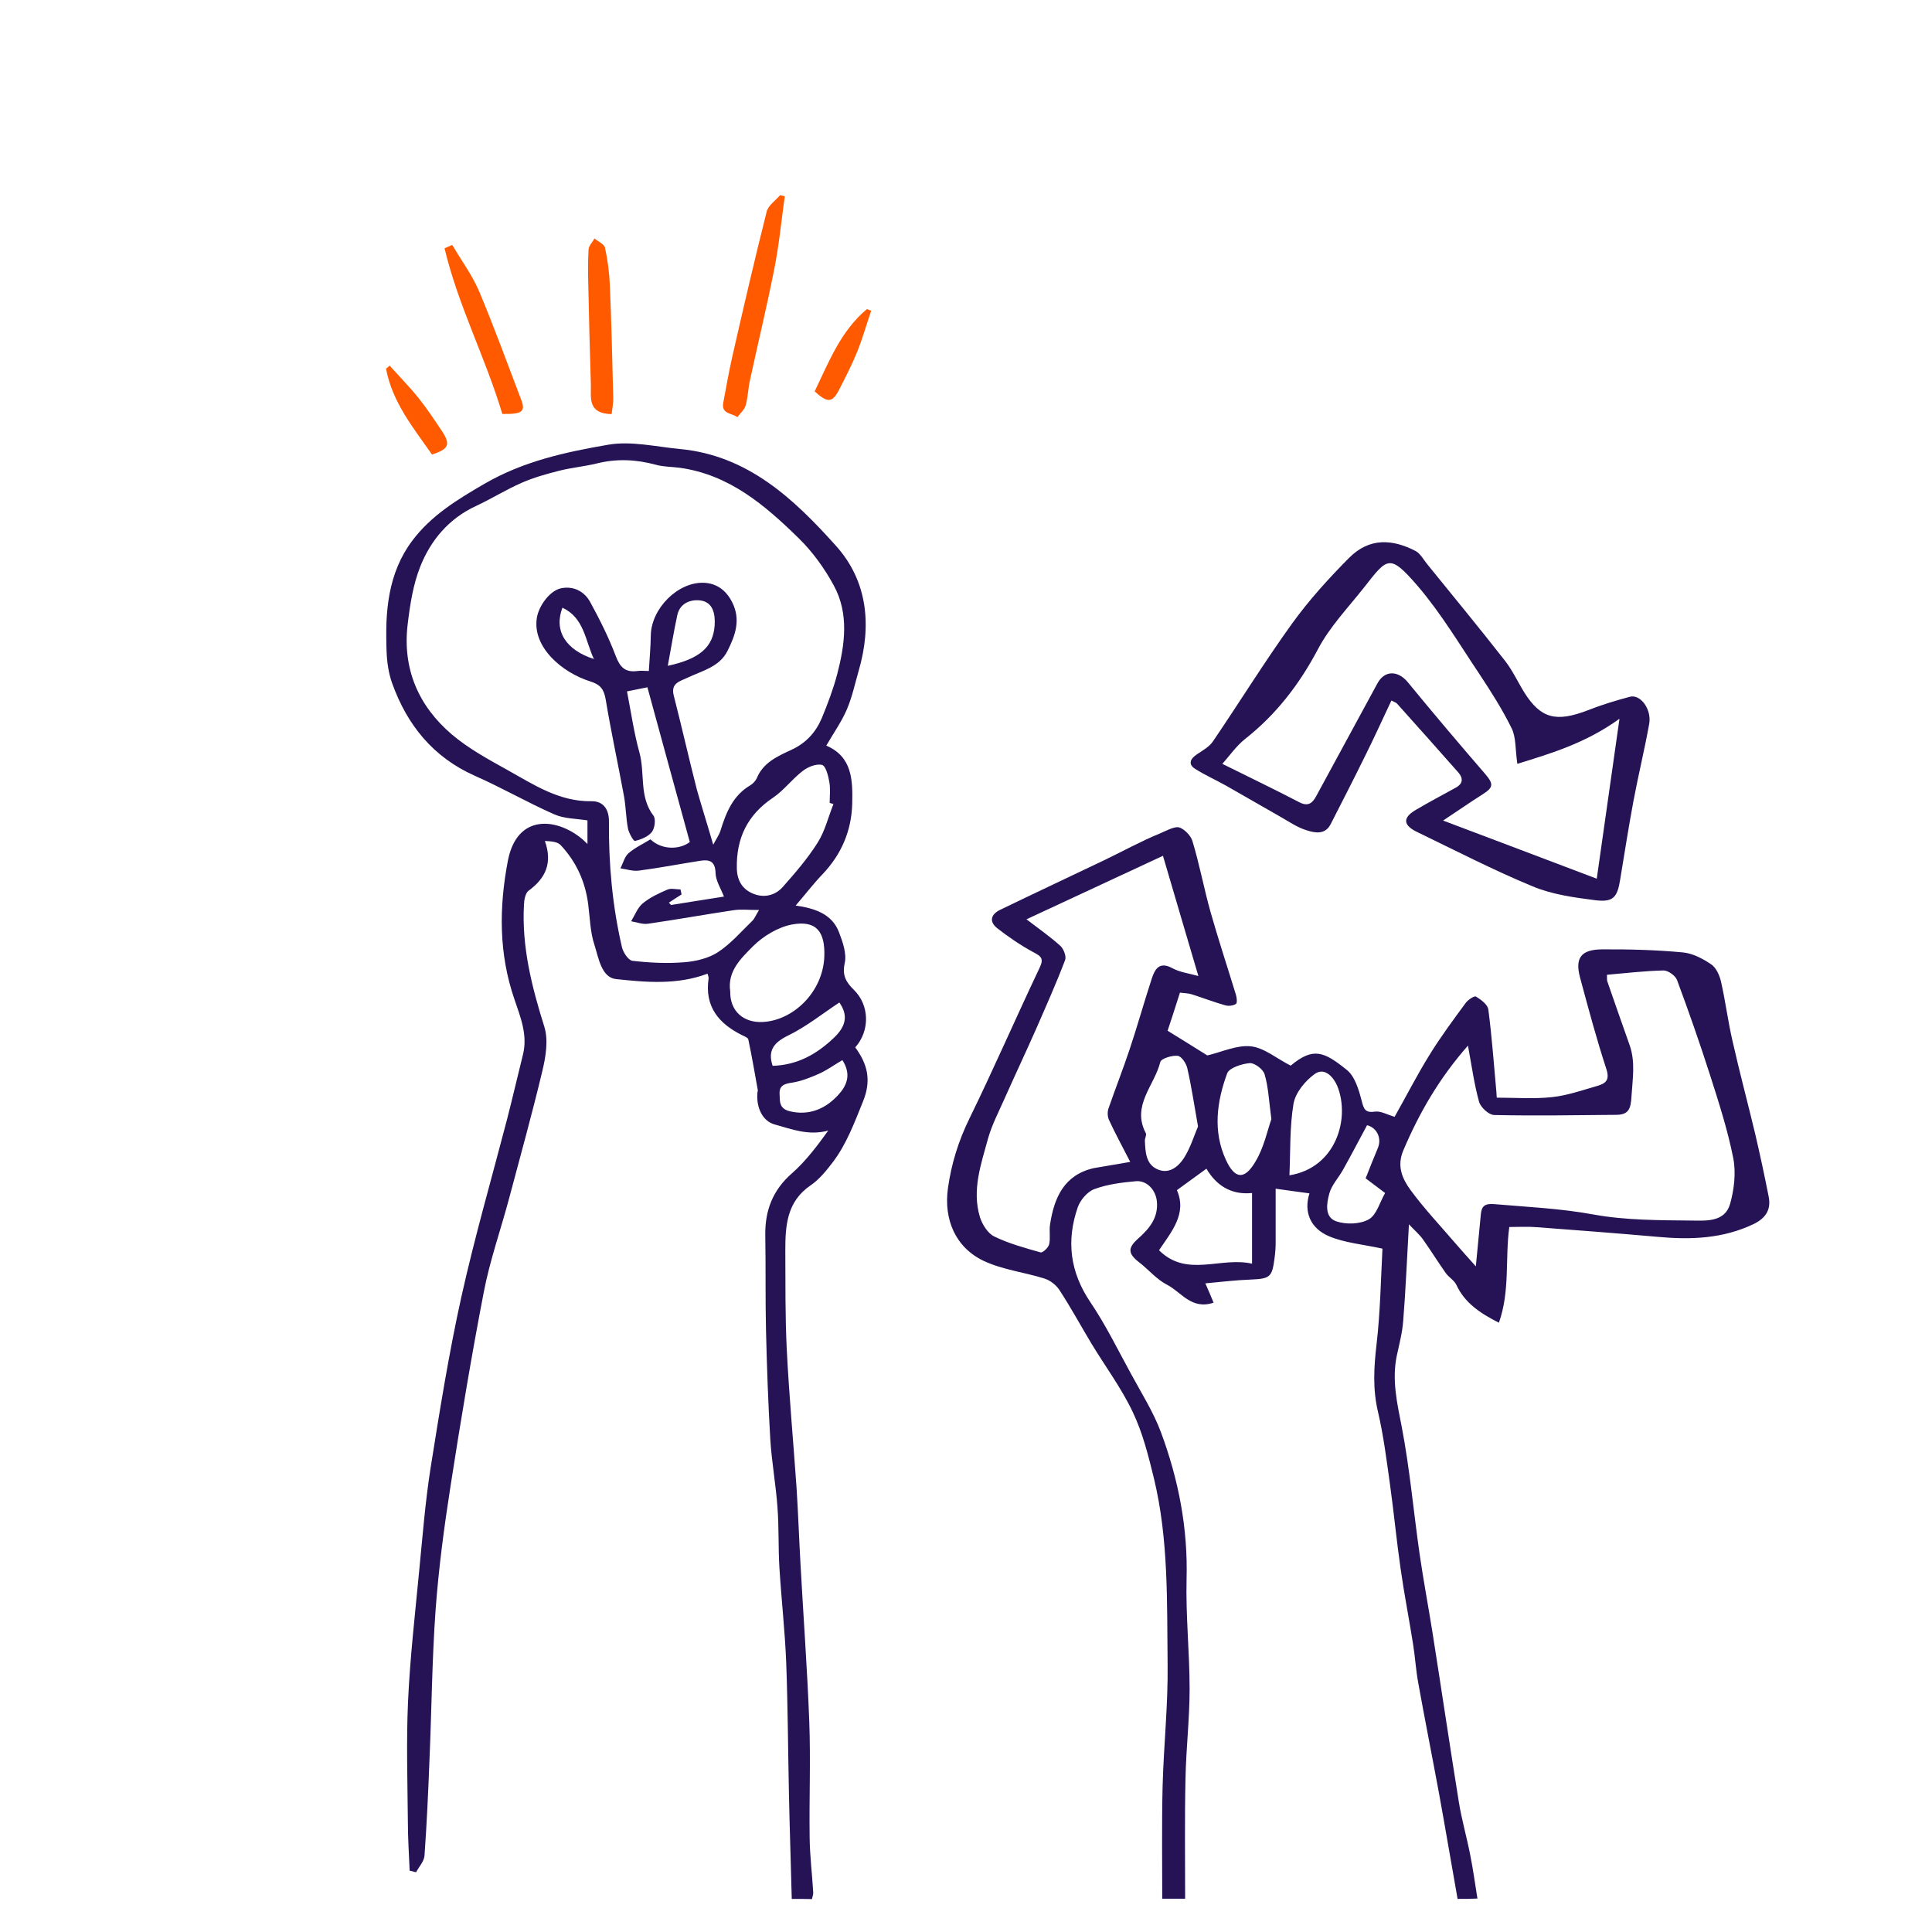
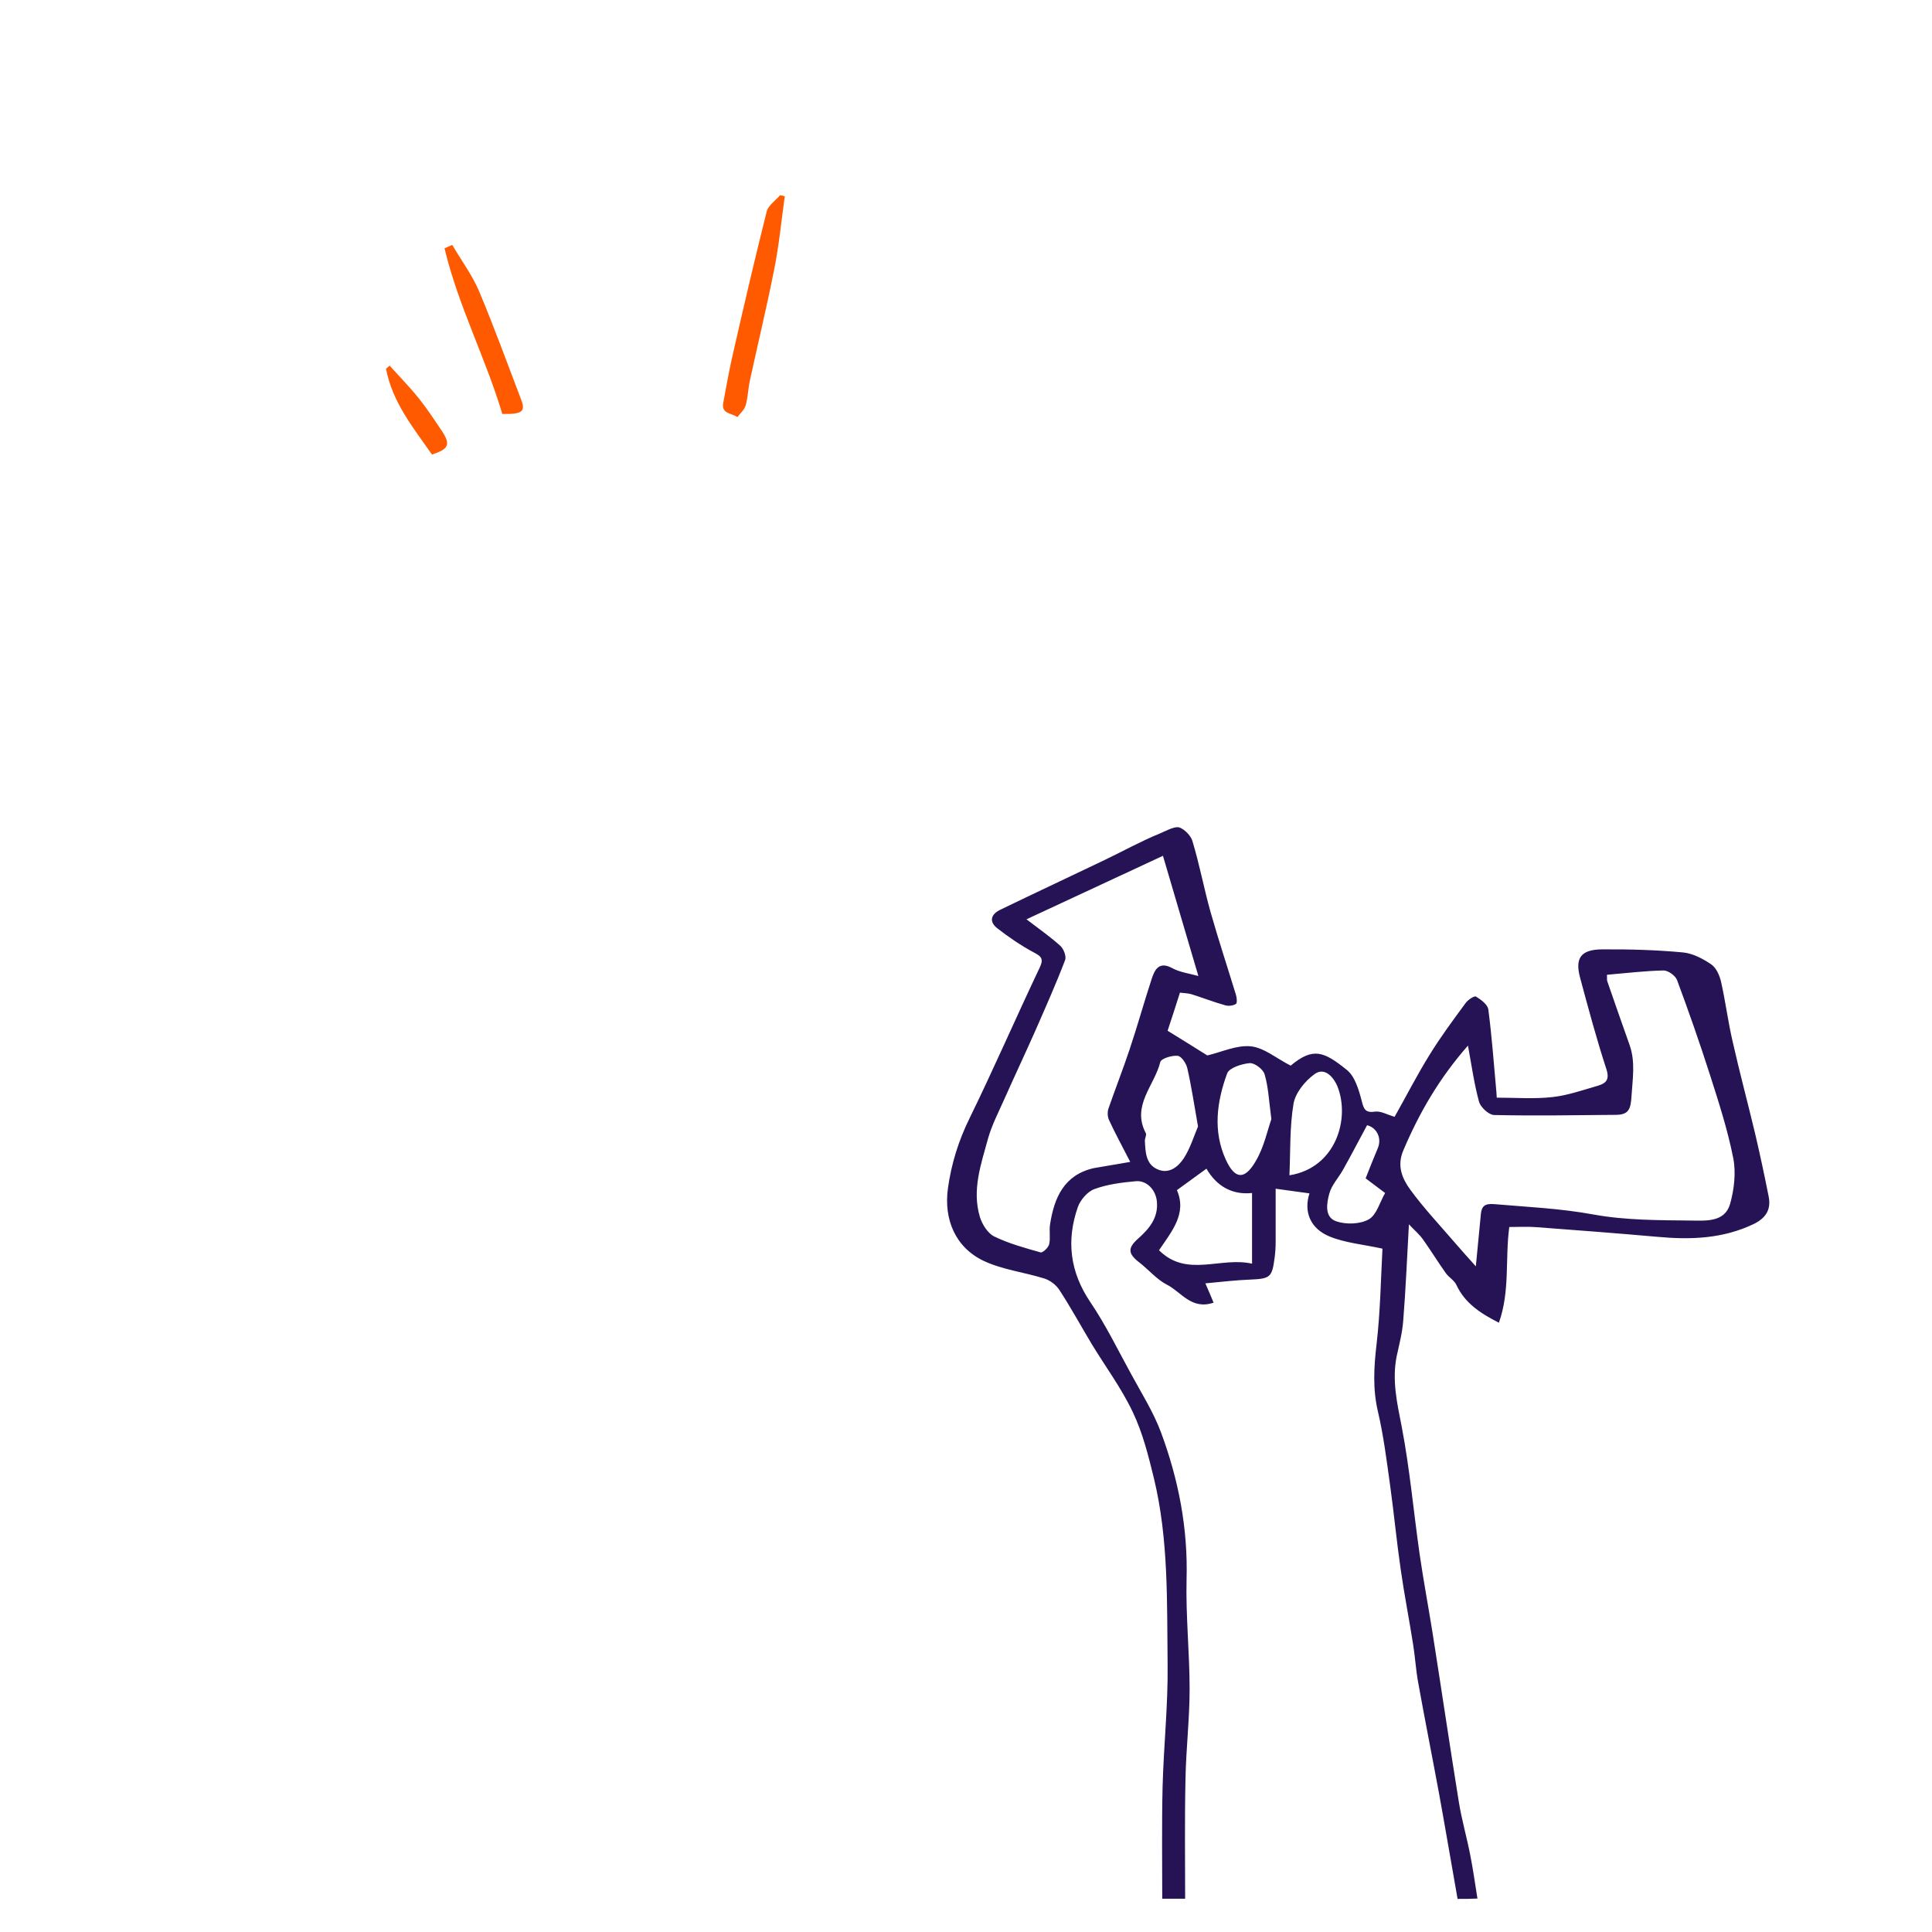
<svg xmlns="http://www.w3.org/2000/svg" version="1.1" id="Layer_1" x="0px" y="0px" viewBox="0 0 1080 1080" style="enable-background:new 0 0 1080 1080;" xml:space="preserve">
  <style type="text/css">
	.st0{fill:url(#SVGID_1_);}
	.st1{fill:url(#SVGID_00000088096326190933914960000005015971533322970018_);}
	.st2{fill:url(#SVGID_00000170237571949346608810000012298114877964125118_);}
	.st3{fill:#FF5A00;}
</style>
  <g>
    <linearGradient id="SVGID_1_" gradientUnits="userSpaceOnUse" x1="529.349" y1="761.932" x2="989" y2="761.932">
      <stop offset="0" style="stop-color:#0B807B" />
      <stop offset="0" style="stop-color:#241858" />
      <stop offset="0" style="stop-color:#251356" />
    </linearGradient>
    <path class="st0" d="M814.8,1061.5c-3.5-19.7-6.8-39.4-10.4-59.1c-3.8-20.6-7.9-41.1-11.6-61.7c-1.3-7-1.7-14.1-2.8-21.1   c-2.2-14.1-5-28.2-7-42.3c-2.3-15.8-3.8-31.8-6-47.6c-1.9-13.6-3.6-27.2-6.7-40.5c-3-12.7-2.3-24.9-0.8-37.7   c2.1-18.1,2.4-36.4,3.3-53.5c-10.9-2.4-21-3.2-29.8-6.9c-10.3-4.3-14.4-13.5-11-24c-6.9-0.9-12.2-1.7-18.9-2.6c0,9.8,0,19.9,0,29.9   c0,2.9-0.2,5.9-0.6,8.8c-1.4,10.9-2.5,11.6-13.6,12.1c-8.2,0.3-16.3,1.3-25.1,2.1c1.7,3.8,3.1,7.2,4.6,10.8c-12.4,4.2-18.1-6-26-10   c-5.9-3-10.4-8.6-15.8-12.7c-6.1-4.8-6.2-7.9-0.5-13c6.2-5.5,11.5-11.6,10.6-20.9c-0.6-6.3-5.5-11.8-11.7-11.3   c-7.8,0.7-15.9,1.7-23.2,4.4c-3.9,1.4-7.9,6.1-9.3,10.1c-6.5,18.7-4.4,36.2,7,53.1c8.6,12.7,15.4,26.7,22.8,40.2   c5.8,10.7,12.5,21.3,16.7,32.6c9.8,26.4,15.1,53.6,14.3,82.1c-0.5,20.5,1.7,41,1.7,61.4c0,16.7-2,33.5-2.3,50.2   c-0.5,22.3-0.2,44.7-0.2,67c-4.3,0-8.6,0-12.8,0c0-20.9-0.3-41.8,0.2-62.7c0.6-22.9,3.1-45.7,2.8-68.5   c-0.4-34.6,0.6-69.5-7.6-103.6c-3.1-12.7-6.3-25.6-11.9-37.3c-6.3-13.3-15.3-25.4-23-38.1c-6-10-11.6-20.3-18-30.1   c-1.8-2.8-5.2-5.4-8.4-6.4c-11.2-3.5-23.3-4.9-33.8-9.8c-15.9-7.5-22.5-23.2-20.1-40.6c1.9-13.7,5.9-26.6,12.1-39.2   c13.6-27.8,25.9-56.2,39.2-84.2c2.6-5.4,0.4-6.5-3.7-8.7c-7-3.8-13.6-8.3-19.9-13.2c-5-3.9-3.6-8,1.7-10.5   c19.4-9.4,38.9-18.5,58.3-27.8c10.2-4.9,20.1-10.4,30.6-14.7c3.3-1.4,7.1-3.5,9.9-3.6c2.8-0.1,7.4,4.3,8.4,7.5   c4,13.1,6.5,26.7,10.2,39.9c4.4,15.5,9.5,30.9,14.2,46.3c0.5,1.6,0.8,4.6,0,5.1c-1.5,1-4.1,1.3-5.9,0.8c-6.4-1.8-12.6-4.2-18.9-6.2   c-2-0.6-4.1-0.6-6.5-0.9c-2.5,7.9-4.9,15.3-6.9,21.3c8.4,5.2,15.9,9.8,22.2,13.8c8.1-1.9,16.4-5.9,24.3-5.1   c7.5,0.8,14.4,6.8,22.3,10.8c12.6-10.5,18.6-7.9,31.4,2.4c4.5,3.6,6.7,11.1,8.3,17.3c1.2,4.8,2.1,6.8,7.6,6   c3.1-0.4,6.6,1.7,10.8,2.9c6.5-11.5,12.6-23.5,19.7-34.9c6.1-9.9,13.1-19.3,20-28.7c1.3-1.8,4.9-4.2,5.8-3.6   c2.8,1.7,6.6,4.5,6.9,7.3c2,15.3,3.1,30.7,4.5,46.1c0.1,1,0.1,2.1,0.2,3.1c10.4,0,20.8,0.8,30.9-0.3c8.6-0.9,17-3.9,25.4-6.3   c4.4-1.3,7-3.1,5-9.3c-5.5-16.8-10.1-34-14.7-51.1c-3-11,0.4-15.8,12.2-15.9c15.1-0.1,30.2,0.3,45.2,1.7c5.5,0.5,11.2,3.5,15.9,6.7   c2.8,1.9,4.7,6.2,5.5,9.8c2.5,11.1,3.9,22.4,6.5,33.5c3.9,17.3,8.5,34.4,12.6,51.6c2.7,11.6,5.2,23.2,7.5,34.9   c1.4,7.1-1.4,11.9-8.3,15.3c-17.3,8.3-35.3,8.9-53.8,7.2c-22.5-2-45-3.7-67.6-5.4c-5-0.4-10-0.1-15.3-0.1   c-2.4,17.8,0.5,35.8-5.8,53.5c-10.7-5.4-19.1-11.1-23.8-21.2c-1.2-2.5-4.1-4.1-5.8-6.4c-4.4-6.2-8.4-12.7-12.8-18.9   c-1.9-2.7-4.5-4.9-7.9-8.5c-1.1,19.2-1.8,36.7-3.2,54c-0.5,6.6-2.2,13.1-3.6,19.5c-2.8,13.6,0.2,26.5,2.8,39.8   c4.5,23.5,6.6,47.5,10,71.2c2.1,14.5,4.8,28.8,7.1,43.2c5,31.7,9.7,63.5,14.8,95.2c1.6,10,4.5,19.9,6.4,29.8c1.6,8,2.7,16.2,4,24.2   C822.3,1061.5,818.5,1061.5,814.8,1061.5z M898.3,544.9c0.1,1.7-0.1,2.8,0.2,3.7c4.1,11.9,8.3,23.8,12.5,35.7   c3.3,9.5,1.6,19,1,28.7c-0.4,6.9-1.6,10.1-8.4,10.2c-22.8,0.2-45.6,0.6-68.4,0.1c-3-0.1-7.5-4.3-8.4-7.4c-2.7-9.8-4.1-20-6.2-31.4   c-16,18.2-27.2,37.5-36.1,58.5c-3.8,8.8-0.6,15.9,3.9,22.1c7.6,10.4,16.5,19.8,24.9,29.6c3.5,4.1,7.2,8.1,11.7,13.2   c1-10.8,1.9-19.9,2.8-29.1c0.4-4.5,2.2-6.1,7.3-5.7c18.6,1.6,37.1,2.4,55.6,5.8c18.1,3.3,36.9,3.2,55.4,3.4   c7.8,0.1,18.1,0.8,21-9.2c2.3-8.1,3.4-17.5,1.8-25.7c-3.1-15.7-8.1-31.2-13-46.5c-5.7-17.8-11.9-35.5-18.4-53   c-0.9-2.5-5-5.4-7.5-5.4C919.6,542.7,909,544,898.3,544.9z M631.8,649.5c-4.5-8.8-8.4-15.9-11.8-23.3c-0.9-1.8-1-4.5-0.4-6.4   c3.8-11,8.1-21.9,11.8-33c4.4-13.1,8.1-26.5,12.4-39.6c1.7-5.2,4.1-10,11.5-6c4.2,2.3,9.2,2.9,14.6,4.4   c-6.6-22.5-13-43.9-19.8-67.2c-24.9,11.6-50.1,23.3-76.3,35.5c7.5,5.7,13.6,10,19,14.9c1.8,1.7,3.4,5.8,2.6,7.9   c-5,13.1-10.7,25.9-16.3,38.7c-5.7,12.9-11.7,25.6-17.4,38.4c-3.3,7.5-7.2,14.9-9.4,22.7c-3.9,14.3-9.1,28.8-4.5,43.9   c1.3,4.1,4.4,9.1,8,10.8c8.2,4,17.1,6.4,25.9,8.9c1.2,0.3,4.4-2.7,4.8-4.6c0.8-3.5-0.1-7.4,0.5-11.1c2.3-14.9,7.8-27.6,24.4-31.4   C617.9,651.8,624.2,650.9,631.8,649.5z M699.9,706.4c0-14.2,0-26.6,0-39.5c-11.6,1.2-20-4.2-25.5-13.6c-5.6,4.1-10.9,7.9-16.5,12   c5.7,13.1-2.8,22.9-10,33.6C663.5,714.4,682.1,702.4,699.9,706.4z M669.7,629.7c-2.2-12.4-3.7-22.6-6-32.6   c-0.6-2.7-3.3-6.7-5.4-6.9c-3.2-0.3-9.2,1.5-9.7,3.5c-3.2,13.1-16.2,24.3-8.1,39.7c0.6,1.1-0.6,2.9-0.5,4.4   c0.3,6.1,0.5,12.9,6.9,15.8c6.5,3,11.8-1.4,14.9-6.2C665.5,641.6,667.5,634.8,669.7,629.7z M710.7,625.6   c-1.4-10.6-1.7-18.1-3.8-25.1c-0.8-2.8-5.6-6.4-8.3-6.2c-4.5,0.4-11.4,2.6-12.6,5.7c-5.8,15.8-8.1,32.3-0.7,48.4   c5,10.8,10.4,11.4,16.6,0.8C706.6,641.3,708.5,631.9,710.7,625.6z M720.8,657c25.9-4.1,34.1-31.6,26.8-49.8   c-1.9-4.6-6.9-11-12.7-6.8c-5.3,3.8-10.7,10.4-11.8,16.5C720.9,629.9,721.4,643.5,720.8,657z M764.2,629c-4.8,8.9-9,17-13.5,25   c-2.5,4.5-6.3,8.4-7.6,13.2c-1.5,5.4-2.8,13.2,3.8,15.5c5.5,1.9,13.4,1.7,18.3-1.1c4.4-2.5,6.2-9.8,9.1-14.7c-4-3-6.9-5.2-10.9-8.2   c2.2-5.6,4.5-11.4,6.9-17.1C772.5,636,769.5,630.3,764.2,629z" />
    <linearGradient id="SVGID_00000161625408711443047350000002039635848548475809_" gradientUnits="userSpaceOnUse" x1="215.872" y1="654.653" x2="485.039" y2="654.653">
      <stop offset="0" style="stop-color:#0B807B" />
      <stop offset="0" style="stop-color:#241858" />
      <stop offset="0" style="stop-color:#251356" />
    </linearGradient>
-     <path style="fill:url(#SVGID_00000161625408711443047350000002039635848548475809_);" d="M442.6,1061.5c-0.5-20-1.2-39.9-1.6-59.9   c-0.5-24-0.6-48.1-1.5-72.1c-0.7-17.7-2.7-35.4-3.8-53.1c-0.7-11.3-0.2-22.6-1.1-33.9c-0.9-12.7-3.2-25.2-4-37.9   c-1.2-20.3-1.9-40.6-2.4-60.9c-0.4-17.7-0.1-35.4-0.4-53.2c-0.2-13.9,4.2-25.3,15-34.7c7.7-6.8,14-15.2,20.2-23.8   c-11,3-20.5-0.8-29.9-3.4c-6.9-1.9-10.4-9.5-9.7-17.7c0-0.5,0.3-1.1,0.2-1.6c-1.7-9.5-3.3-18.9-5.3-28.3c-0.2-0.9-2-1.6-3.2-2.2   c-13.3-6.5-21.3-16.1-19-31.8c0.1-0.9-0.4-1.9-0.6-2.7c-17,6.4-34.4,4.8-51.2,3c-8.1-0.9-9.7-11.9-12-19.1   c-2.4-7.2-2.5-15.1-3.5-22.7c-1.6-12.7-6.7-23.8-15.4-33.1c-1.8-1.9-5.3-2.1-8.8-2.3c4.4,12.5,0.3,20.9-9.1,27.8   c-1.8,1.3-2.5,5.1-2.6,7.8c-1.3,23.6,4.4,46,11.4,68.3c2.3,7.4,0.8,16.7-1.1,24.6c-5.7,23.9-12.3,47.6-18.6,71.3   c-4.7,17.6-10.8,34.8-14.2,52.6c-6.9,35.8-12.9,71.8-18.5,107.9c-3.6,23.1-6.7,46.3-8.4,69.6c-2,27.7-2.2,55.6-3.4,83.4   c-0.7,18-1.5,35.9-2.8,53.9c-0.2,3.2-3.1,6.2-4.7,9.3c-1.2-0.3-2.4-0.6-3.6-0.9c-0.4-9.3-1-18.5-1-27.8   c-0.2-22.3-0.9-44.6,0.1-66.8c1.1-24.3,3.9-48.5,6.2-72.7c1.9-19.3,3.4-38.7,6.4-57.8c5.1-32,10.2-64,17.2-95.6   c7.4-33.3,16.9-66.1,25.5-99.1c3.1-12,5.9-24.2,8.9-36.2c2.8-11-1.3-21-4.7-31c-8.8-25.5-8.7-51.3-3.7-77.5   c5.1-26.5,27.3-24,41.4-12.3c0.8,0.6,1.5,1.4,3.1,2.9c0-5,0-9,0-13.2c-6.3-1-13-0.9-18.6-3.4c-15-6.6-29.3-14.9-44.3-21.5   c-23.4-10.4-37.9-28.4-46.3-51.8c-2-5.6-2.9-11.9-3.1-17.9c-0.9-21.9,0.7-43.6,14.4-61.8c10.5-14,25.2-23,40.4-31.8   c21.7-12.6,45.3-17.7,69.1-21.8c12.8-2.2,26.6,1.1,40,2.4c38,3.5,63.8,27.9,87.3,54.1c17.7,19.7,20.1,44.5,12.7,69.9   c-2.1,7.3-3.7,14.9-6.7,21.8c-2.9,6.7-7.2,12.8-11.4,20c14.5,6.2,14.8,19.2,14.5,32.4c-0.4,15.2-6,28.3-16.5,39.4   c-5.1,5.3-9.6,11.2-15.1,17.6c11,1.6,20.3,4.8,24.2,14.9c2.1,5.5,4.4,12,3.2,17.3c-1.5,6.9,0.8,10.7,5.1,14.9   c8.8,8.6,9.1,22.8,0.8,32.2c6.8,9.3,9.2,18.3,4.3,30.3c-4.8,11.8-9.1,23.6-16.8,33.8c-3.6,4.7-7.5,9.6-12.3,12.9   c-13.5,9.1-14.3,22.6-14.3,36.6c0.1,18.4-0.1,36.7,0.8,55c1.3,26,3.7,51.9,5.5,77.8c0.9,14.2,1.4,28.4,2.2,42.6   c1.6,29.4,3.8,58.7,4.9,88.1c0.8,21.5-0.1,43,0.2,64.5c0.1,10.3,1.4,20.5,2,30.8c0.1,1.2-0.5,2.5-0.7,3.7   C450.1,1061.5,446.4,1061.5,442.6,1061.5z M398.7,472.2c1.6-3.1,3.3-5.4,4.1-8c3.1-10,6.9-19.5,16.6-25.2c1.5-0.9,3-2.5,3.7-4.1   c3.6-8.7,11.7-12.2,19.2-15.7c8.3-3.8,13.7-9.8,17.1-17.8c3.3-8,6.4-16.2,8.6-24.5c4.3-16.6,6.7-33.8-1.9-49.6   c-5.2-9.6-11.9-18.9-19.7-26.5c-18.8-18.4-38.8-35.5-66.4-39.3c-4.5-0.6-9.1-0.5-13.4-1.7c-11-3-21.9-3.5-33.1-0.7   c-6.9,1.7-14.1,2.3-21.1,4.1c-7.1,1.8-14.2,3.8-20.8,6.7c-8.7,3.8-16.8,8.9-25.4,12.9c-15.2,7-25.4,19.1-31.3,34   c-4,10.1-5.7,21.3-7,32.1c-3,24.8,5.9,45.6,24.6,61.6c9.3,7.9,20.3,13.9,31.1,19.9c14.7,8.2,29,17.8,47.1,17.5   c6.1-0.1,9.7,4,9.7,11.1c-0.2,23.8,1.9,47.4,7.3,70.6c0.7,2.9,3.6,7.2,5.8,7.5c9.6,1.1,19.5,1.6,29.1,0.8   c6.4-0.5,13.5-2.2,18.7-5.6c7.2-4.7,13-11.5,19.2-17.5c1.2-1.1,1.8-2.8,3.8-6.1c-5.8,0-10-0.5-14.1,0.1   c-16.1,2.4-32.1,5.3-48.1,7.6c-3,0.4-6.2-0.9-9.3-1.4c2.1-3.4,3.6-7.6,6.5-10c4-3.3,8.9-5.6,13.8-7.7c2.1-0.9,4.8-0.1,7.3-0.1   c0.2,0.9,0.4,1.8,0.6,2.8c-2.4,1.5-4.8,3.1-7.1,4.6c0.4,0.4,0.8,0.9,1.2,1.3c9.6-1.5,19.2-3.1,29.6-4.7c-1.8-4.6-4.6-8.9-4.7-13.2   c-0.2-6.8-3.6-7.6-8.7-6.8c-11.4,1.8-22.8,4-34.3,5.5c-3.3,0.4-6.8-0.8-10.2-1.3c1.5-2.8,2.3-6.4,4.5-8.4c3.7-3.2,8.3-5.3,12.3-7.8   c6.3,6,16.3,5.9,22,1.5c-8-29-15.7-57.3-23.7-86.5c-2.9,0.6-7.3,1.5-11.4,2.3c2.3,11.9,3.9,23.2,6.9,34c3.3,11.7-0.3,24.8,7.9,35.5   c1.4,1.9,0.7,7-0.9,9.1c-2.1,2.6-6,4.2-9.5,5c-0.7,0.2-3.4-4.4-3.9-7.1c-1.1-5.9-1.1-12-2.2-18c-3.3-18-7.2-35.8-10.2-53.9   c-1-5.8-2.9-8.4-8.7-10.2c-15.9-5-32.4-19.3-29.8-35.5c1-6.5,7.2-15.4,13.8-16.6c6.9-1.3,12.9,1.9,16.1,7.9   c5.3,9.7,10.3,19.7,14.2,30c2.4,6.4,5.4,9.3,12.1,8.4c2-0.3,4,0,6.4,0c0.4-6.8,1-13.4,1.1-20c0.3-15,15.3-30.1,30-29.3   c6.9,0.4,12.1,4.2,15.4,10.7c5.1,9.9,1.8,18.8-2.6,27.5c-4.5,8.9-14.2,11-22.4,14.9c-4.2,2-9.3,3-7.6,9.8   c4.5,17.6,8.5,35.3,13,52.9C392.3,451.1,395.3,460.5,398.7,472.2z M465.9,449.5c-0.7-0.2-1.4-0.5-2.1-0.7c0-3.9,0.5-7.9-0.2-11.7   c-0.6-3.5-2-9-4.1-9.5c-3.2-0.8-7.9,1.1-10.8,3.4c-5.8,4.4-10.4,10.7-16.4,14.8c-14.4,9.6-20.8,22.7-20.4,39.8   c0.2,6.8,3.2,11.4,8.7,13.8c6.1,2.7,12.5,1.4,16.9-3.5c7-7.9,14-16,19.6-24.9C461.2,464.5,463,456.7,465.9,449.5z M408.2,554.2   c-0.2,11.1,7.5,17.6,18.1,17.1c17.1-0.8,33.7-16.7,34.5-36.5c0.5-14-4.4-20.5-18.1-18c-7.8,1.5-16.1,6.5-21.8,12.2   C414.4,535.6,406.5,542.8,408.2,554.2z M373.3,372.2c18.4-4,25.4-10.8,26.2-22.7c0.4-6.4-1-12.8-7.7-13.8   c-5.3-0.8-11.7,1.2-13.2,8.2C376.7,352.8,375.2,361.8,373.3,372.2z M431.9,595.8c14-0.4,24.9-6.7,34.4-15.8   c7.1-6.8,7.6-12.9,2.9-19.6c-9.5,6.3-18.5,13.5-28.5,18.4C432.4,582.8,429.1,587.4,431.9,595.8z M470.9,592.6   c-4.6,2.7-8.7,5.7-13.2,7.7c-4.8,2.1-9.8,4.1-14.9,4.9c-4.4,0.6-7.3,1.7-7,6.4c0.2,4-0.4,8.1,5.7,9.6c10.3,2.5,20.4-0.8,28.6-10.9   C474.5,604.7,475,599,470.9,592.6z M314.4,339.7c-4.9,12.9,1.8,23.6,17.6,28.7C327.1,358,326.6,345.4,314.4,339.7z" />
    <linearGradient id="SVGID_00000090278780529590329290000018091981705598690994_" gradientUnits="userSpaceOnUse" x1="665.5" y1="403.169" x2="922.064" y2="403.169">
      <stop offset="0" style="stop-color:#0B807B" />
      <stop offset="0" style="stop-color:#241858" />
      <stop offset="0" style="stop-color:#251356" />
    </linearGradient>
-     <path style="fill:url(#SVGID_00000090278780529590329290000018091981705598690994_);" d="M777.8,391.6c-5,10.6-9.8,21.2-15,31.6   c-6.2,12.6-12.6,25.1-19,37.6c-3.1,6-8.9,4.8-13.5,3.3c-5.2-1.6-9.9-4.9-14.7-7.6c-10.1-5.7-20.1-11.6-30.2-17.3   c-5.7-3.2-11.8-5.9-17.3-9.4c-4.1-2.6-2.8-5.5,0.8-8c3.2-2.2,7-4.2,9.1-7.3c14.9-21.9,28.9-44.6,44.4-66.1   c9.4-13,20.3-25,31.6-36.4c11.6-11.8,24.7-10.5,37.3-4c2.8,1.5,4.5,5,6.7,7.6c14.5,17.9,29.2,35.7,43.4,53.9   c4.2,5.4,7.1,11.8,10.7,17.6c9.2,14.6,17.8,16.8,35.6,9.9c7.6-3,15.5-5.4,23.4-7.5c5.9-1.6,12.3,7,10.8,15.2   c-2.6,14.4-6.1,28.7-8.8,43.1c-2.7,14.5-5,29.2-7.4,43.8c-1.6,10.1-3.9,12.9-14.1,11.6c-11.8-1.5-24-3.2-34.8-7.7   c-22-9.1-43.3-20.1-64.8-30.5c-7.8-3.8-7.9-8-0.5-12.3c7.3-4.3,14.8-8.3,22.3-12.4c4.2-2.3,4.1-5.4,1.4-8.5   c-11.3-12.8-22.7-25.6-34.1-38.3C780.6,392.8,779.8,392.6,777.8,391.6z M848.2,427c-1.2-8.4-0.7-14.9-3.2-19.9   c-5.1-10.4-11.4-20.3-17.8-30c-11.2-16.7-21.6-34.2-34.6-49.4c-15.9-18.4-16.9-16.1-30.1,0.7c-8.9,11.3-19.1,21.9-25.7,34.4   c-10.4,19.7-23.4,36.6-40.8,50.3c-4.9,3.9-8.6,9.3-12.7,13.9c15.5,7.7,29.3,14.3,42.9,21.4c5.1,2.7,7.5,0.5,9.6-3.4   c11.4-21,22.8-42,34.2-63c4-7.4,11.5-7.3,17-0.6c14.1,17.2,28.5,34.2,43.1,51.1c4.8,5.6,4.9,7.6-1.1,11.4   c-7.1,4.5-14,9.3-22.3,14.8c29.2,11,57.4,21.7,85.9,32.5c4.3-30,8.3-58.5,12.7-89.4C886.2,415.6,866.5,421.3,848.2,427z" />
    <path class="st3" d="M438.7,109.7c-1.9,13.6-3.2,27.3-5.9,40.8c-4.1,20.8-9.1,41.4-13.6,62.2c-1,4.6-1.1,9.5-2.4,14   c-0.7,2.4-3,4.3-4.6,6.5c-3-2.3-9.1-1.7-7.9-8c1.6-8.6,3.1-17.1,5-25.6c6.2-27.2,12.5-54.4,19.3-81.4c0.9-3.4,4.9-6.1,7.5-9.1   C437,109.3,437.8,109.5,438.7,109.7z" />
-     <path class="st3" d="M341.9,231.5c-13.7-0.3-11.4-9.4-11.6-16.6c-0.6-17.9-1-35.9-1.4-53.8c-0.2-7.2-0.3-14.4,0.1-21.6   c0.1-2.1,2.2-4.1,3.3-6.2c2,1.7,5.4,3.1,5.9,5.2c1.5,6.8,2.4,13.8,2.7,20.7c0.9,21,1.4,42.1,1.9,63.1   C342.9,225.3,342.3,228.4,341.9,231.5z" />
    <path class="st3" d="M252.8,136.9c5.1,8.7,11.2,16.9,15.1,26.1c8.4,20,15.8,40.4,23.5,60.6c2.5,6.5,0.4,8-10.6,7.8   c-9.3-31.2-24.7-60.6-32.3-92.6C250,138.1,251.4,137.5,252.8,136.9z" />
-     <path class="st3" d="M455.4,218.8c7.9-16.4,14.5-33.7,29.2-46c0.8,0.3,1.6,0.6,2.4,0.9c-2.6,7.6-4.8,15.4-7.8,22.9   c-2.9,7.1-6.4,14-9.9,20.8C465.4,225.2,462.8,225.5,455.4,218.8z" />
    <path class="st3" d="M241.5,254.1c-10.4-14.9-22.2-29.2-25.7-48c0.7-0.6,1.3-1.1,2-1.7c5.4,6,11.1,11.8,16.1,18   c4.8,6,9,12.4,13.3,18.8C251.9,248.5,250.9,251,241.5,254.1z" />
  </g>
</svg>